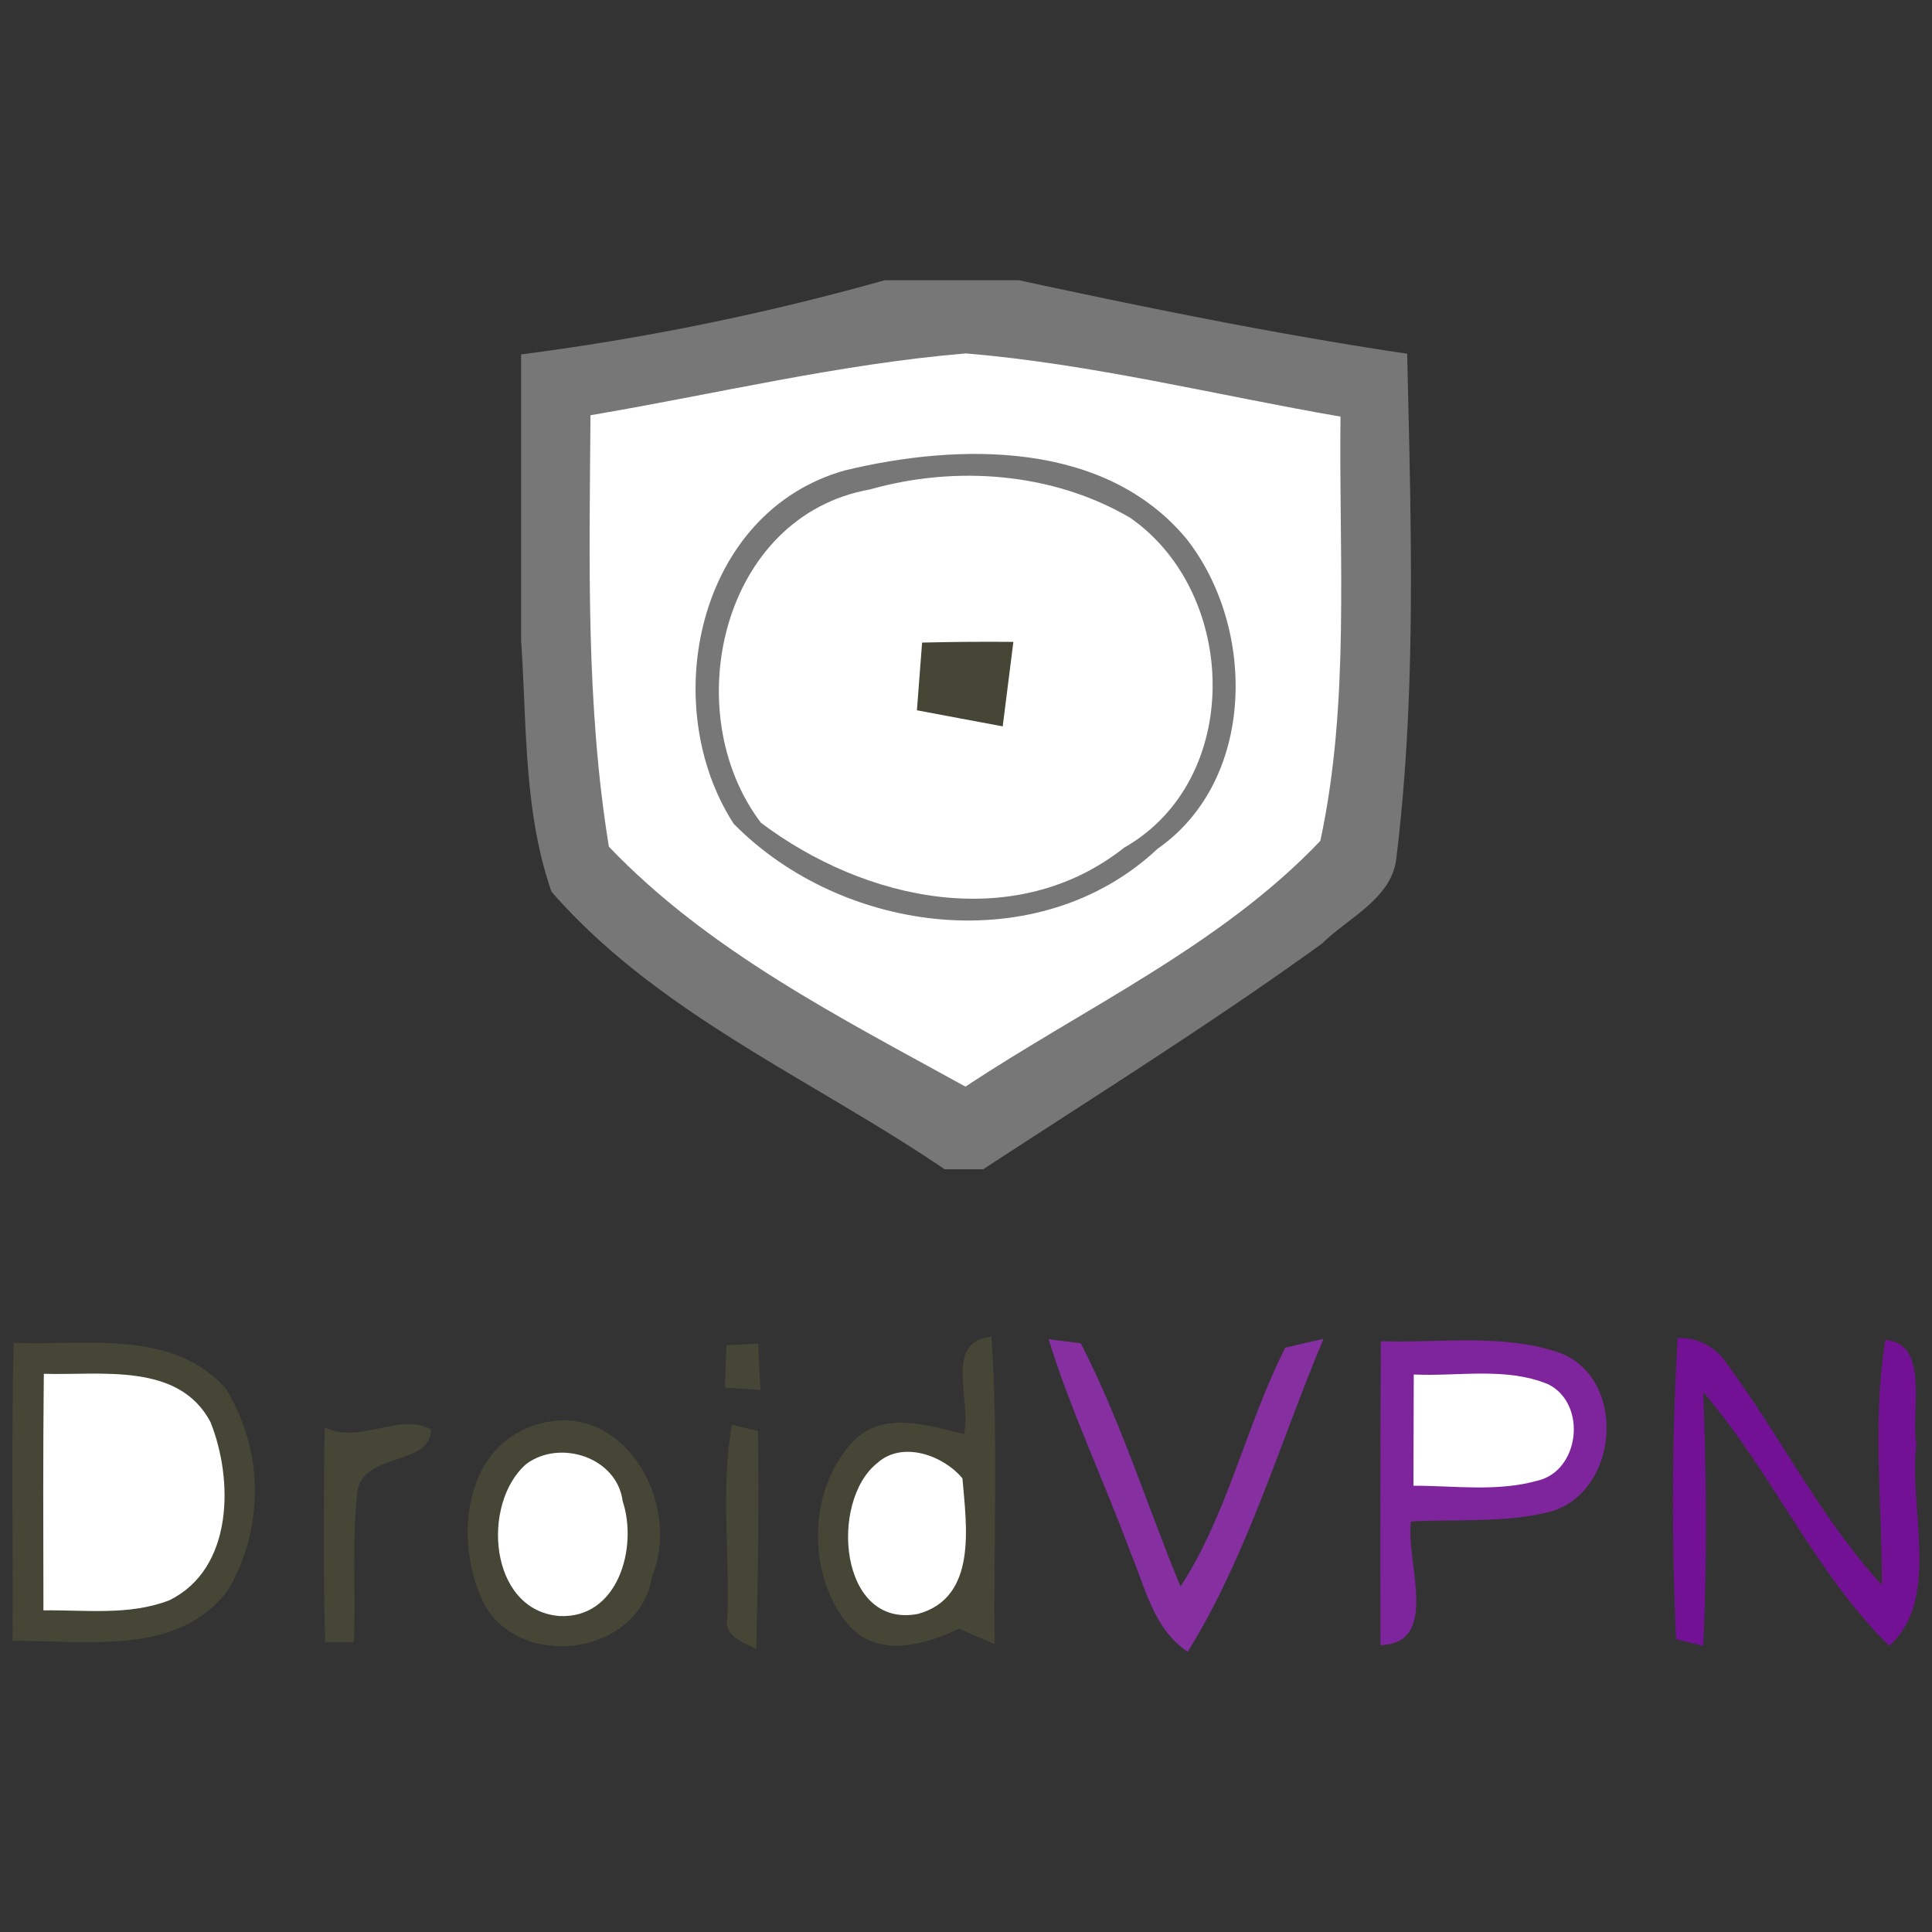
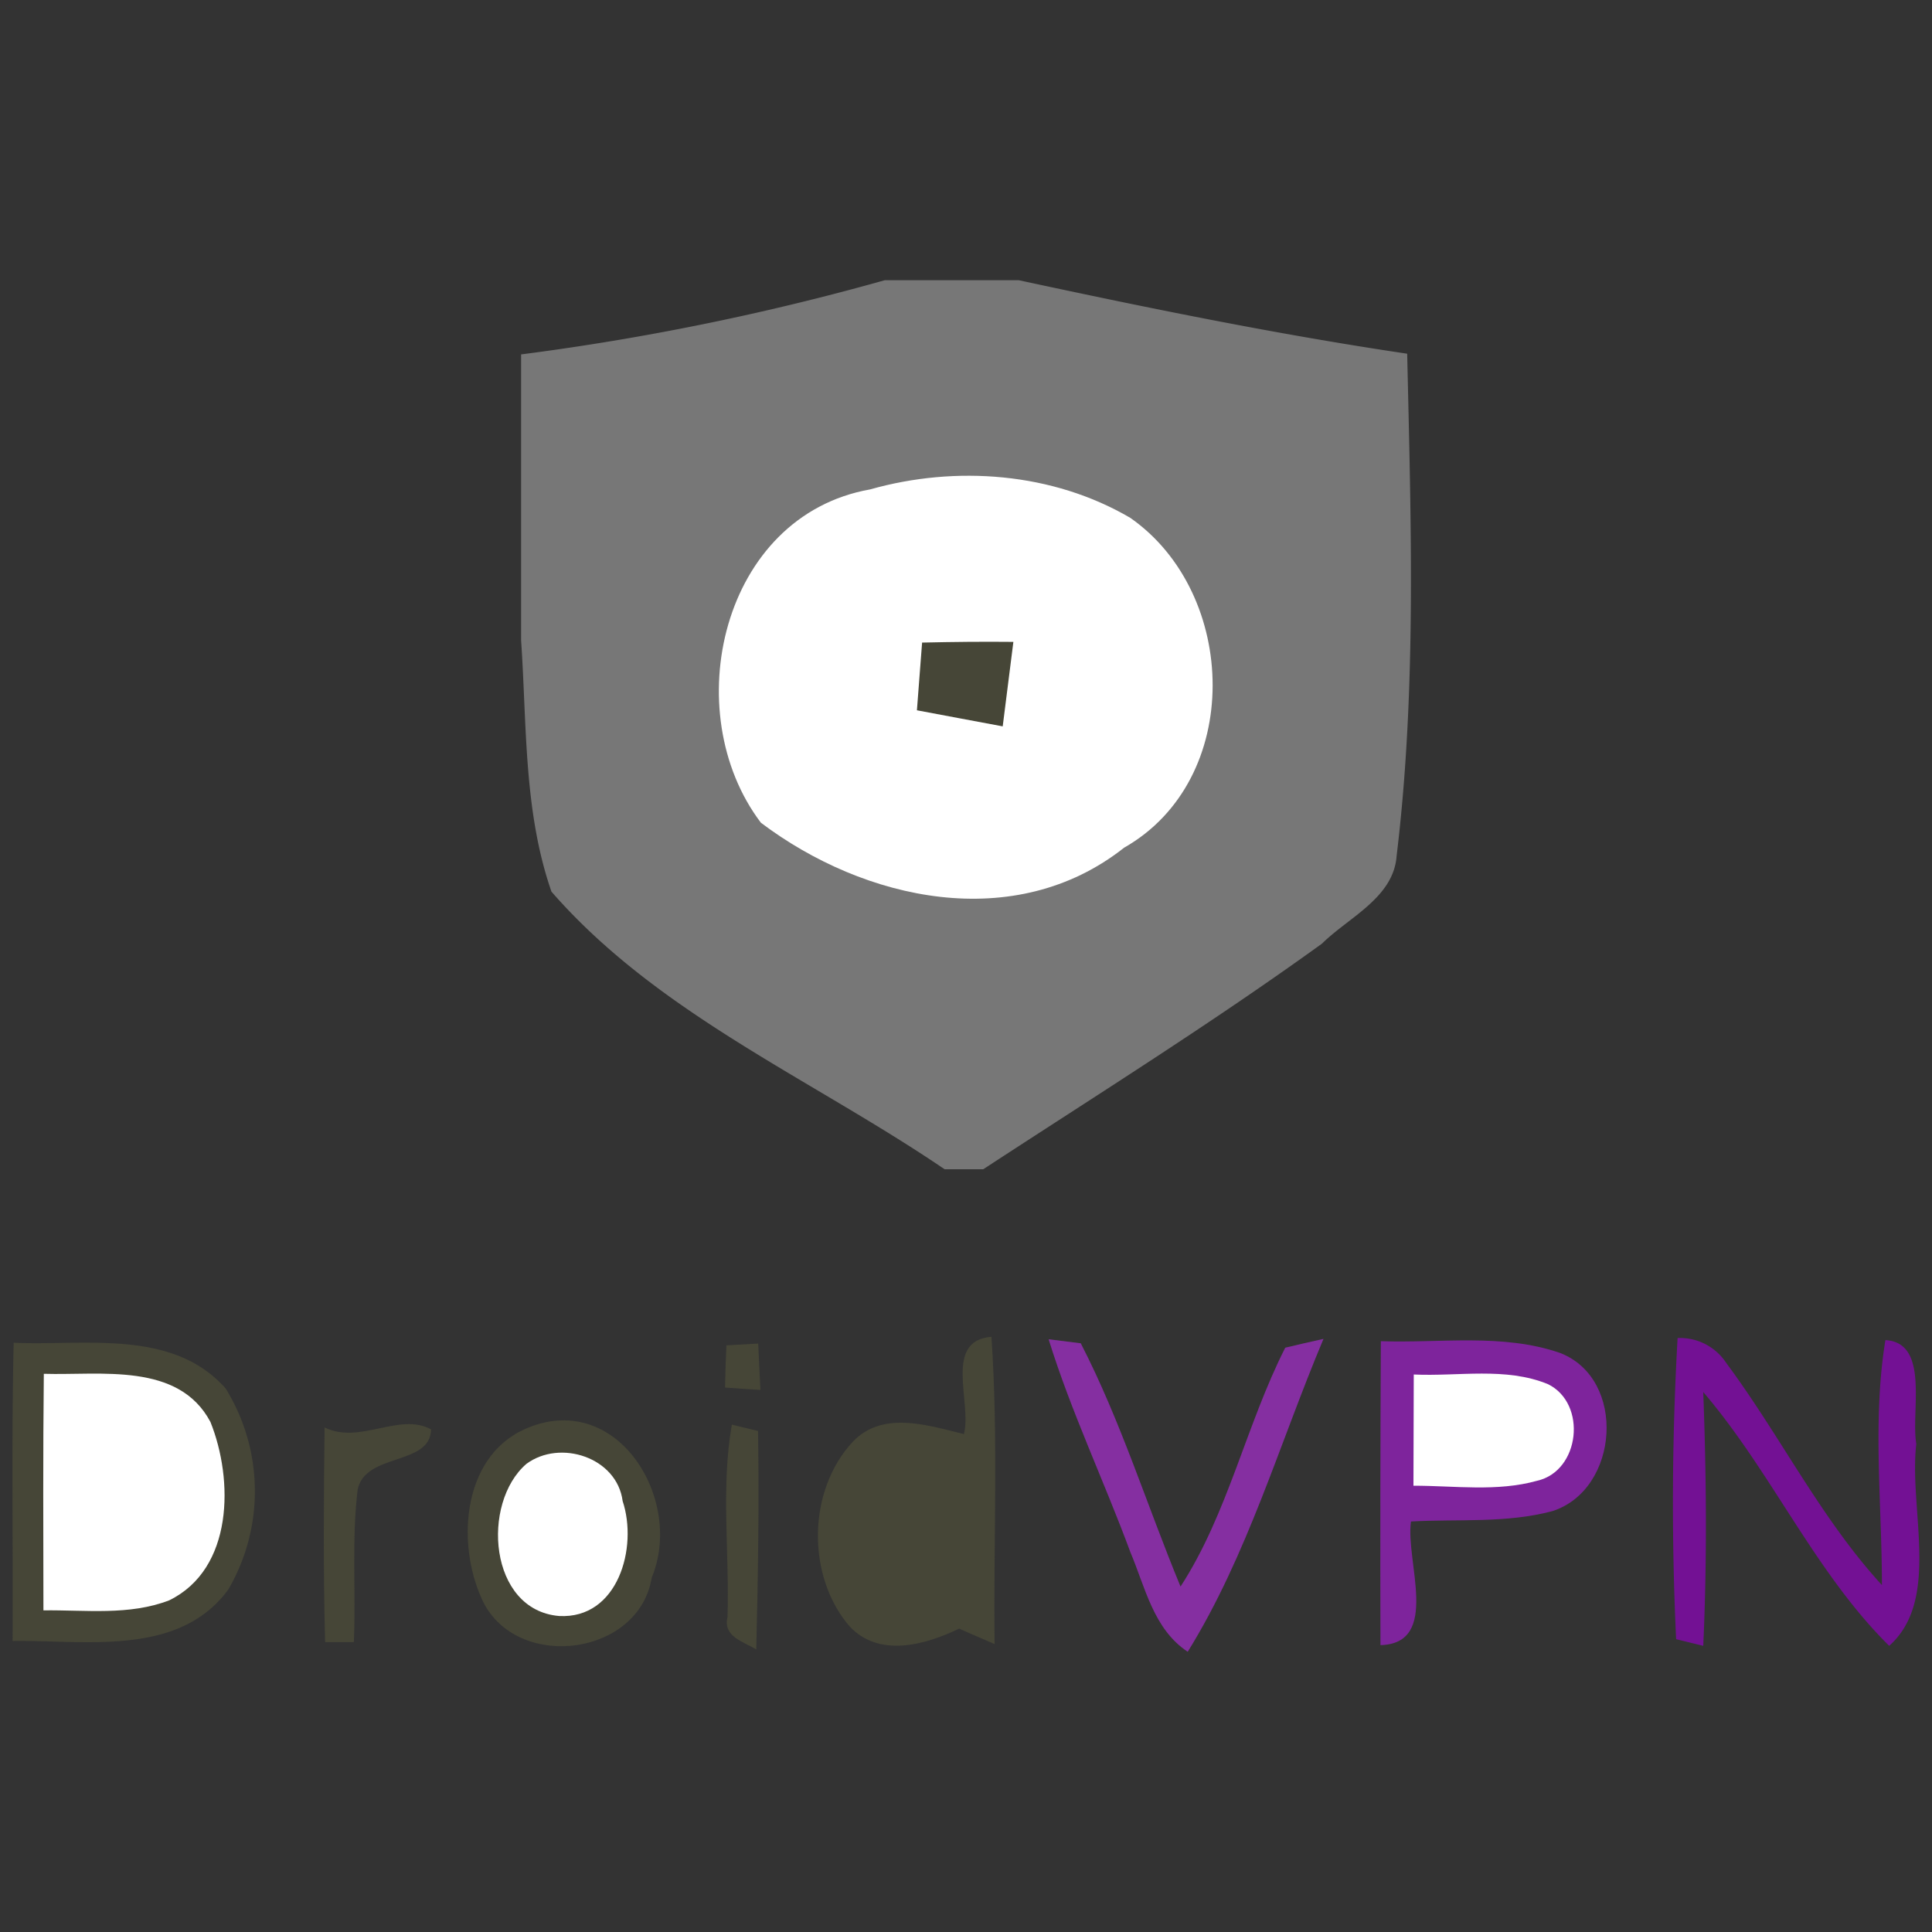
<svg xmlns="http://www.w3.org/2000/svg" id="Capa_1" data-name="Capa 1" viewBox="0 0 250 250">
  <rect x="0" y="0" width="250" height="250" fill="#333333" stroke="none" />
  <path d="M1.77,173.75c9.21.41,20.56-1.84,27.43,5.92a25.25,25.25,0,0,1,.35,26c-6.4,8.76-18.52,6.54-27.92,6.67C1.7,199.49,1.47,186.6,1.77,173.75Z" style="fill:#464637" />
  <path d="M94,174.09c1-.07,3.08-.16,4.11-.23.06,1.5.22,4.5.29,6-1.16-.06-3.45-.24-4.58-.31C93.84,178.18,93.93,175.45,94,174.09Z" style="fill:#464637" />
  <path d="M124.73,185.57c1.07-4.06-2.7-12.09,3.56-12.59.91,13.23.25,26.51.41,39.76-1.13-.5-3.45-1.47-4.58-2-4.41,2.13-10.42,3.81-14.23-.34-5.56-6.52-5.4-17.61.5-23.88C114.25,182.51,120.08,184.44,124.73,185.57Z" style="fill:#464637" />
  <path d="M135.69,173.3l4.16.52c5.19,10.07,8.57,21,12.91,31.48,6.13-9.44,8.47-20.88,13.55-30.91,1.25-.3,3.7-.87,4.95-1.14-5.7,13.53-9.83,28-17.57,40.49-4.43-2.93-5.49-8.33-7.42-12.89C142.86,191.61,138.6,182.69,135.69,173.3Z" style="fill:#852fa1" />
  <path d="M178.68,173.55c7.69.27,15.75-1.05,23.19,1.52,8.67,3.35,7.67,17.7-1,20.47-5.95,1.59-12.21,1-18.29,1.34-.75,5.08,3.88,15.79-3.95,16Q178.58,193.22,178.68,173.55Z" style="fill:#7e249c" />
  <path d="M217.08,173.14a7.16,7.16,0,0,1,6.29,3.22c7,9.42,12.21,20.09,20.15,28.75,0-10.55-1.25-21.28.45-31.7,5.77.32,3.27,9.28,4,13.43-1,8.38,3.2,20.16-3.51,26.13-9.61-9.49-15.23-22.52-24.06-32.84.41,10.94.5,21.9,0,32.84l-3.51-.86A378,378,0,0,1,217.08,173.14Z" style="fill:#731194" />
  <path d="M5.67,177.77C13,178,23.1,176.22,27.23,184c3,7.47,3,19-5.33,23.08-5.18,2-10.85,1.23-16.28,1.3C5.6,198.19,5.56,188,5.67,177.77Z" style="fill:#fff" />
  <path d="M182.94,177.86c5.77.27,11.9-1,17.37,1.25,5.1,2.51,4.15,11.25-1.41,12.5-5.2,1.45-10.64.64-16,.64C182.92,187.46,182.92,182.65,182.94,177.86Z" style="fill:#fff" />
  <path d="M42,184.71c4.56,2.25,9.67-2,13.78.25-.07,4.72-8.44,3-9.49,7.74-.81,6.56-.22,13.21-.5,19.79l-3.72,0C41.82,203.23,41.89,194,42,184.71Z" style="fill:#464637" />
  <path d="M67.88,184.94c11.85-5.31,20.7,9,16.45,19.22-1.65,10-16.91,12.08-21.65,3.43C59,200.37,59.59,188.68,67.88,184.94Z" style="fill:#464637" />
  <path d="M94.14,209.27c.27-8.29-.87-16.75.56-24.92l3.39.82c.15,9.41,0,18.86-.23,28.27C96.27,212.45,93.52,211.79,94.14,209.27Z" style="fill:#464637" />
  <path d="M68.11,189.43c4.38-3.24,11.73-.84,12.46,4.81,2,6-.6,15.28-8.22,14.87C63.23,208.34,62.25,194.49,68.11,189.43Z" style="fill:#fff" />
-   <path d="M113.54,189.3c3.22-2.89,8.51-1,11,2,.5,6.08,2,15.41-5.75,17.54C108.57,210.79,107.28,194.22,113.54,189.3Z" style="fill:#fff" />
  <path d="M114.49,36.26h17.34c16.64,3.58,33.36,7,50.26,9.51.48,21.63,1.24,43.44-1.37,65-.4,5.4-6.2,7.92-9.65,11.33-14.2,10.26-29.15,19.6-43.84,29.2h-5c-17.11-11.64-37.07-20.09-50.87-35.92-3.62-10.4-3.18-21.64-3.93-32.52v-37A328.83,328.83,0,0,0,114.49,36.26Z" style="fill:#777" />
-   <path d="M76.41,53.73c16.19-2.74,32.2-6.63,48.57-8,16.36,1.37,32.33,5.39,48.48,8.18-.22,18.27,1.24,37-2.61,54.9-12.87,13.53-30.43,21.54-45.92,31.8-16.19-8.93-33.26-17.56-46.14-31.05C75.79,91.16,76.27,72.36,76.41,53.73Z" style="fill:#fff" />
  <path d="M109.36,60.86c14.73-3.54,33.58-3.9,44.19,8.89,9,11.46,9,31.18-3.76,40.08-15.3,14.37-40.74,11.1-54.85-3.23C85,91.2,90.21,66.21,109.36,60.86Z" style="fill:#777" />
  <path d="M112.59,63.33c11.1-3.14,23.62-2.21,33.67,3.68,14,9.77,14.68,33.88-.8,42.68-14.11,11.15-33.58,6.9-47-3.23C87.6,92.13,93.35,66.74,112.59,63.33Z" style="fill:#fff" />
  <path d="M119.32,83.15c3.93-.09,7.87-.13,11.81-.09-.45,3.63-.93,7.3-1.38,10.93-2.78-.53-8.36-1.55-11.1-2.08C118.83,89.7,119.14,85.32,119.32,83.15Z" style="fill:#464637" />
</svg>